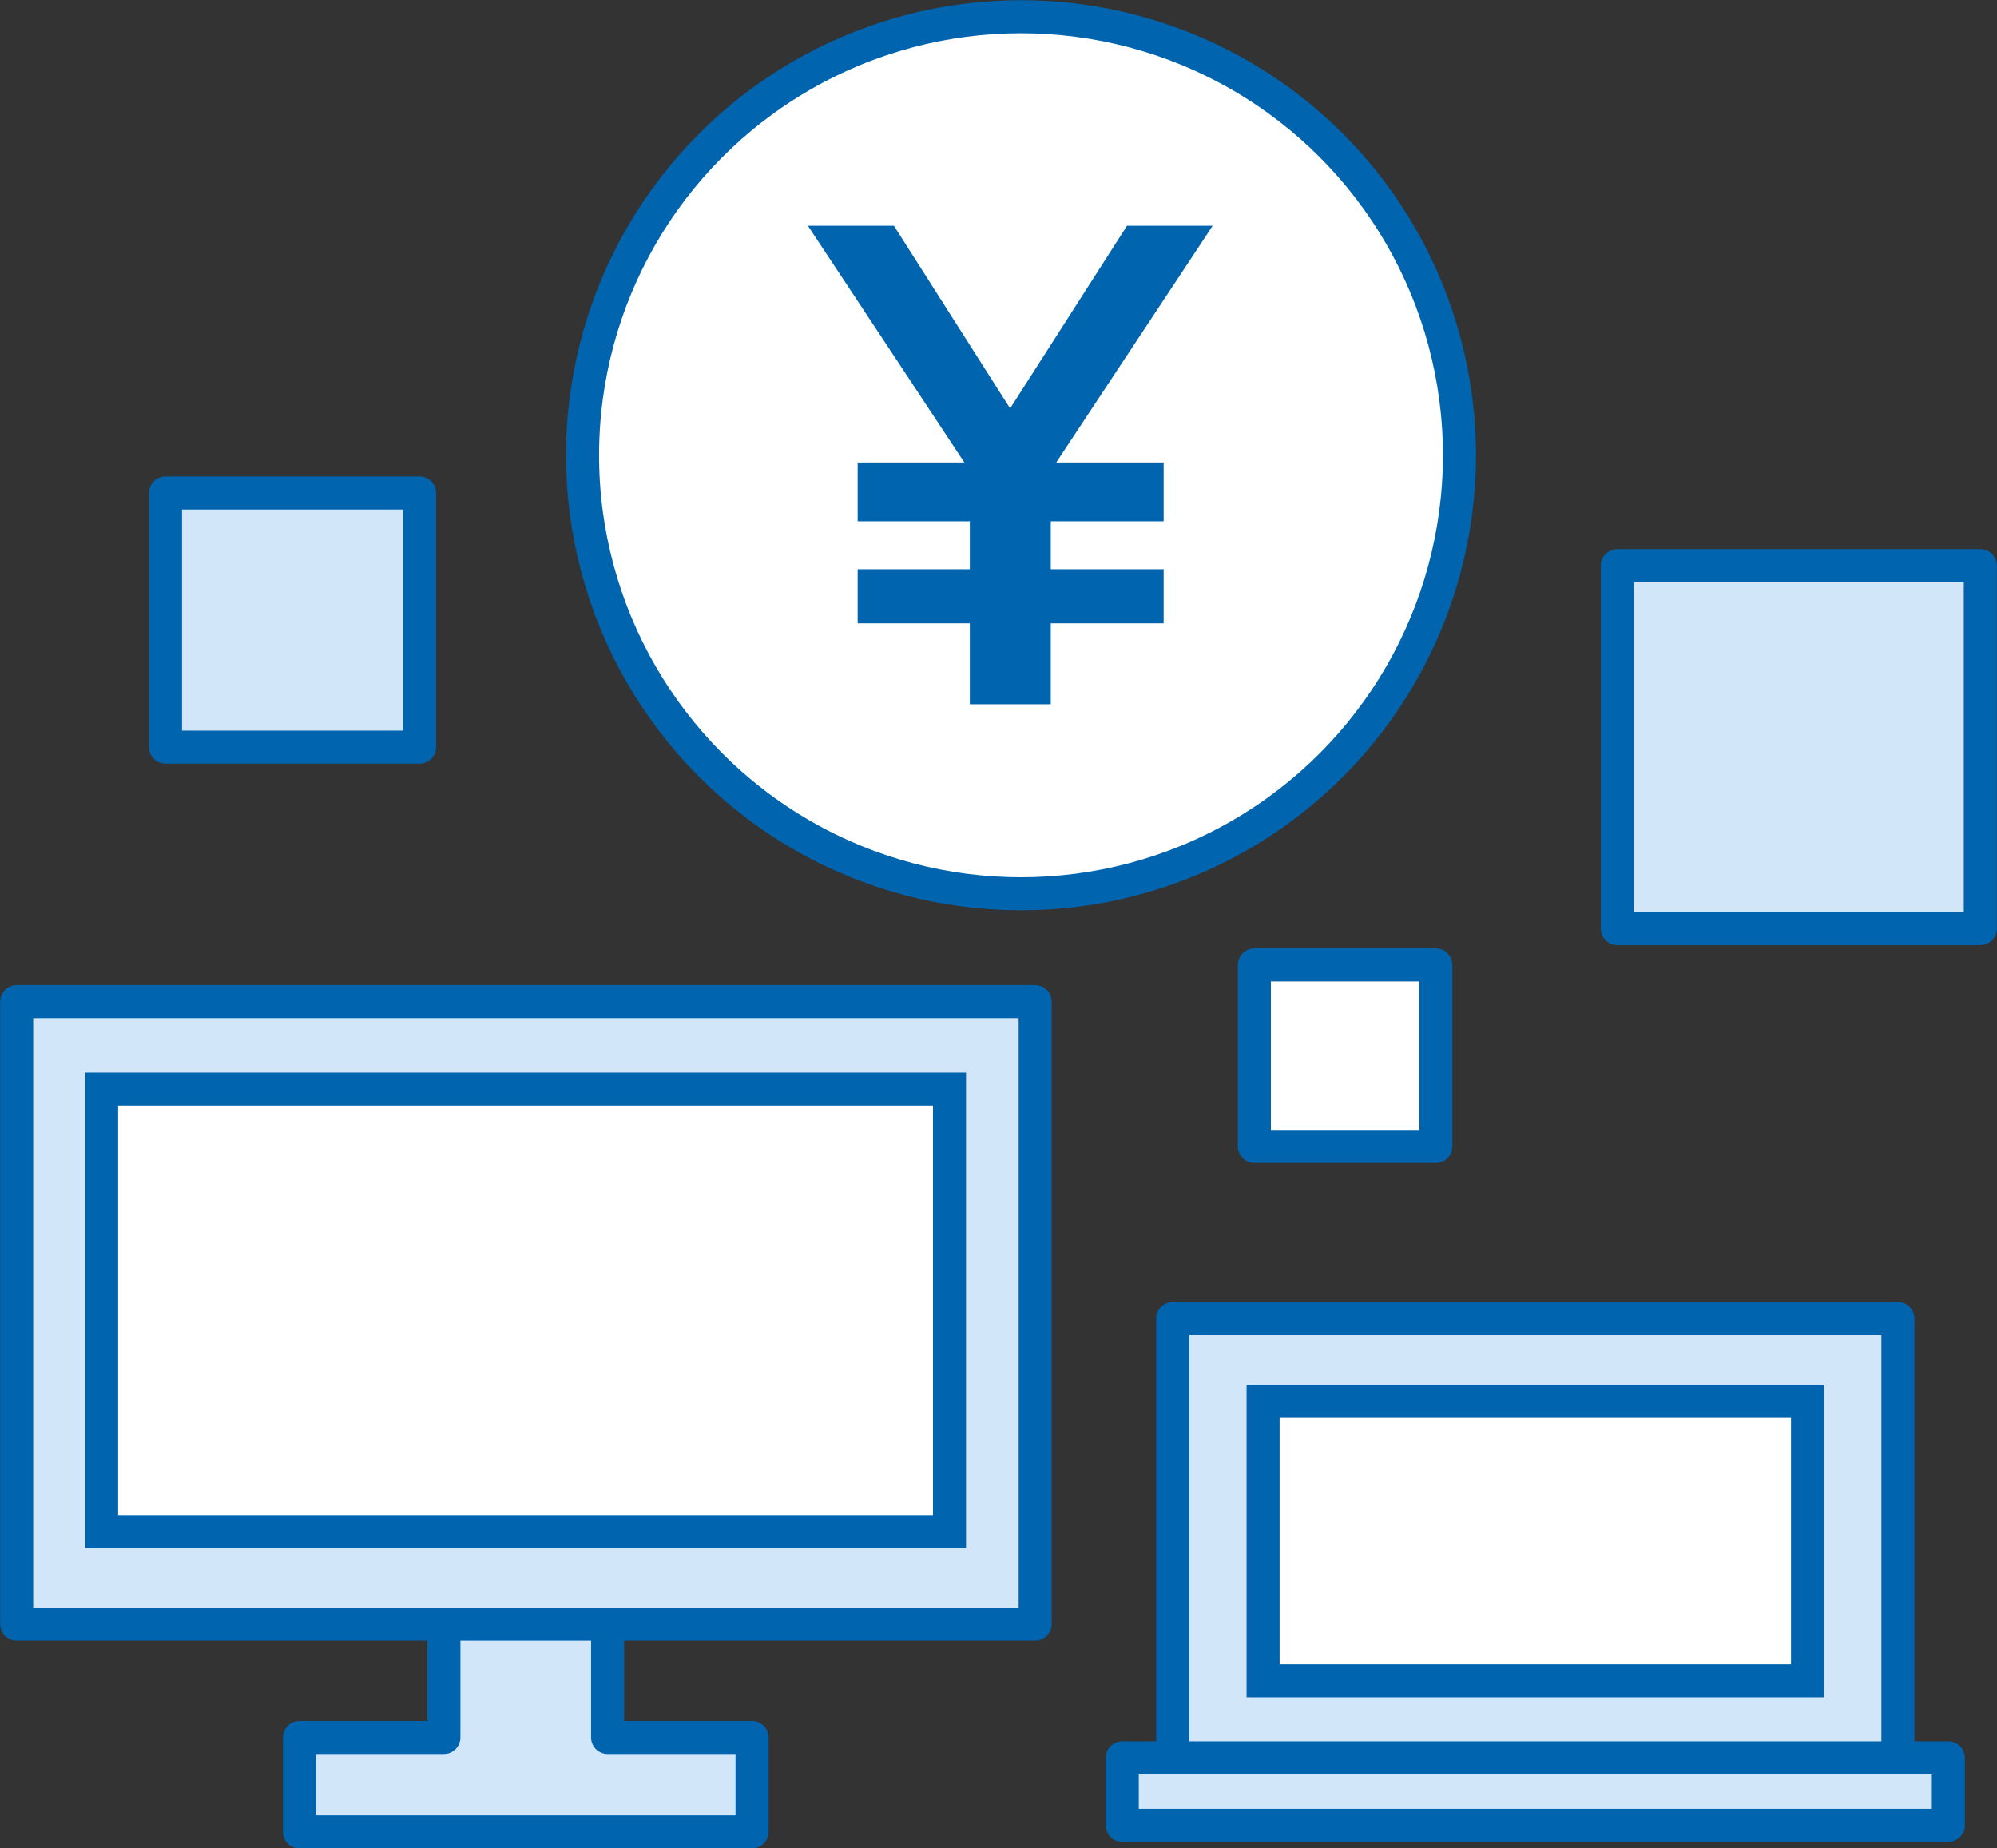
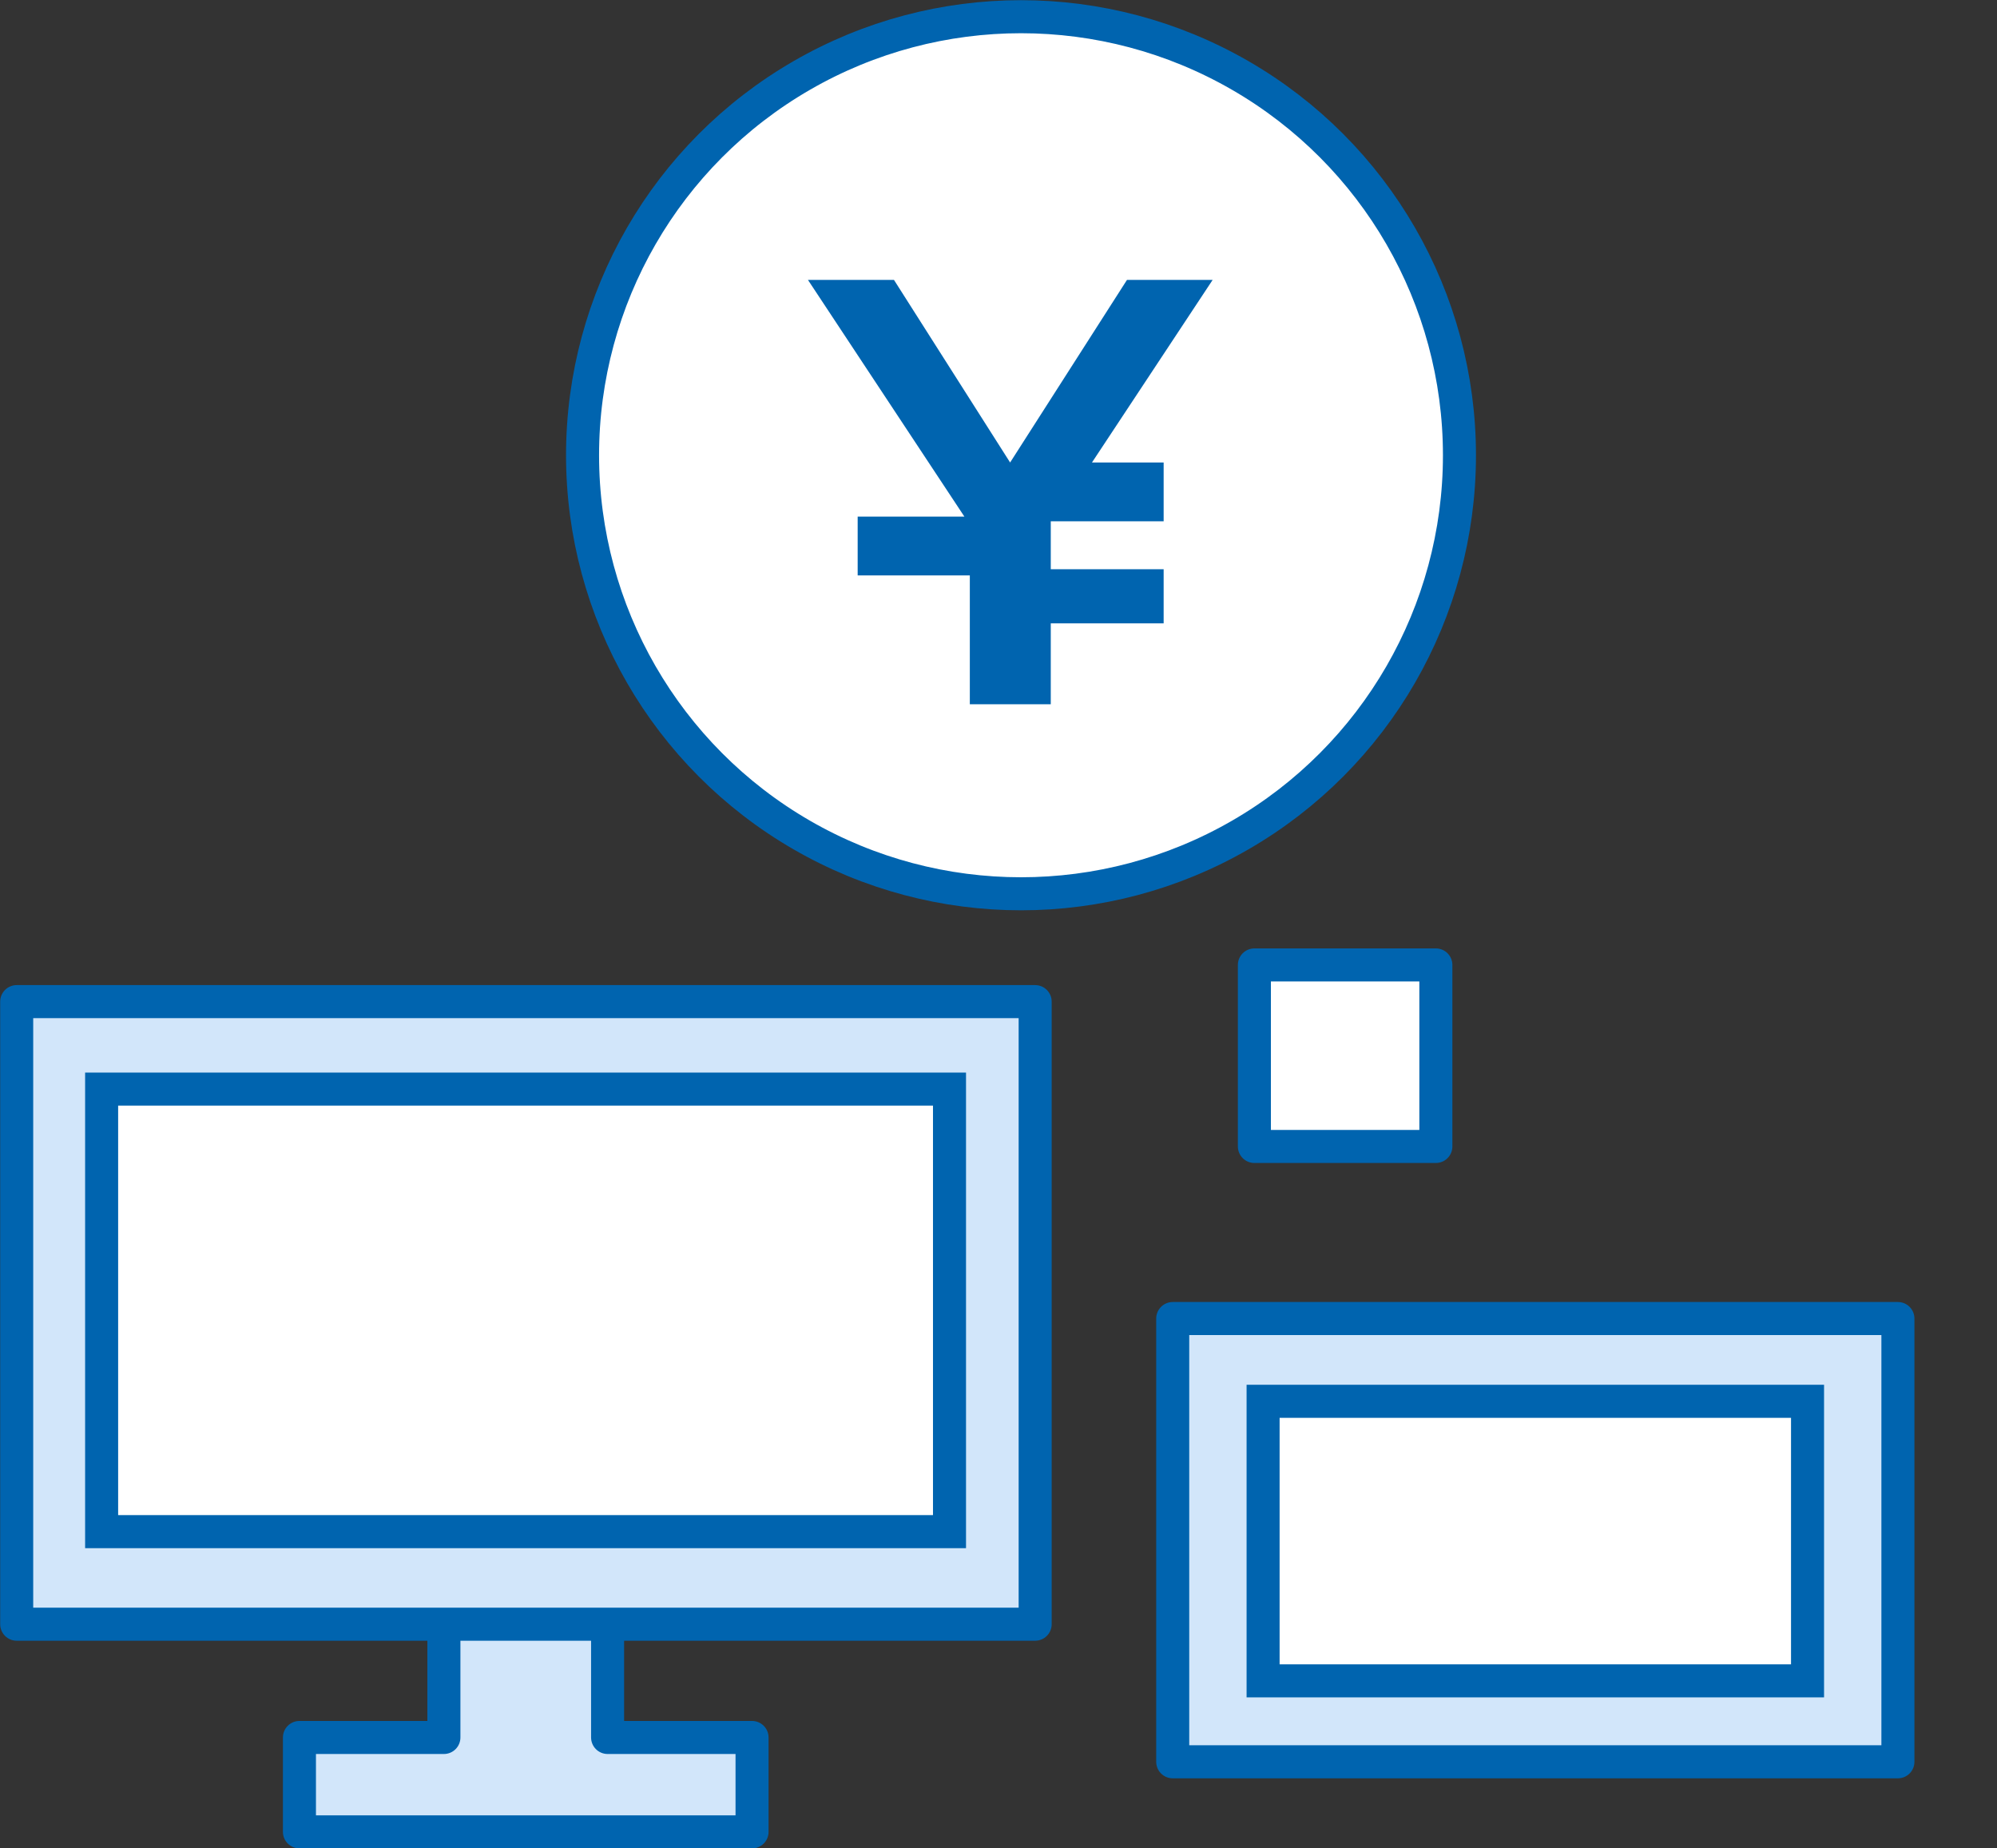
<svg xmlns="http://www.w3.org/2000/svg" id="b" data-name="レイヤー 2" viewBox="0 0 55.02 50.91">
  <rect x="0" y="0" width="55.02" height="50.91" fill="#333333" stroke="none" />
  <g id="c" data-name="contenst">
    <g>
      <g>
        <g>
          <polyline points="12.23 44.79 12.23 47.86 8.25 47.86 8.25 50.46 20.72 50.46 20.72 47.86 16.74 47.86 16.74 44.79" fill="#d2e6fa" stroke="#0064af" stroke-linecap="round" stroke-linejoin="round" stroke-width=".91" />
          <rect x=".46" y="27.59" width="28.06" height="17.15" fill="#d2e6fa" stroke="#0064af" stroke-linecap="round" stroke-linejoin="round" stroke-width=".91" />
          <rect x="8.39" y="24.41" width="12.19" height="23.36" transform="translate(50.57 21.61) rotate(90)" fill="#fff" stroke="#0064af" stroke-miterlimit="10" stroke-width=".91" />
        </g>
        <g>
          <rect x="32.31" y="36.32" width="19.98" height="12.21" fill="#d2e6fa" stroke="#0064af" stroke-linecap="round" stroke-linejoin="round" stroke-width=".91" />
          <rect x="38.45" y="34.94" width="7.7" height="15" transform="translate(84.74 .15) rotate(90)" fill="#fff" stroke="#0064af" stroke-miterlimit="10" stroke-width=".91" />
-           <rect x="30.92" y="48.42" width="22.76" height="1.86" fill="#d2e6fa" stroke="#0064af" stroke-linecap="round" stroke-linejoin="round" stroke-width=".91" />
        </g>
      </g>
      <g>
        <circle cx="28.13" cy="12.54" r="12.08" fill="#fff" stroke="#0064af" stroke-miterlimit="10" stroke-width=".91" />
-         <path d="M29.09,12.74h2.97v1.62h-3.11v1.32h3.11v1.49h-3.11v2.23h-2.23v-2.23h-3.09v-1.49h3.09v-1.32h-3.09v-1.62h2.94l-4.31-6.52h2.37l3.2,5.03,3.22-5.03h2.36l-4.31,6.52Z" fill="#0064af" />
+         <path d="M29.09,12.74h2.97v1.62h-3.11v1.32h3.11v1.49h-3.11v2.23h-2.23v-2.23h-3.09h3.09v-1.32h-3.09v-1.62h2.94l-4.31-6.52h2.37l3.2,5.03,3.22-5.03h2.36l-4.31,6.52Z" fill="#0064af" />
      </g>
      <rect x="34.56" y="26.58" width="5" height="5" fill="#fff" stroke="#0064af" stroke-linecap="round" stroke-linejoin="round" stroke-width=".91" />
-       <rect x="44.56" y="15.58" width="10" height="10" fill="#d2e6fa" stroke="#0064af" stroke-linecap="round" stroke-linejoin="round" stroke-width=".91" />
-       <rect x="4.56" y="13.58" width="7" height="7" fill="#d2e6fa" stroke="#0064af" stroke-linecap="round" stroke-linejoin="round" stroke-width=".91" />
    </g>
  </g>
</svg>